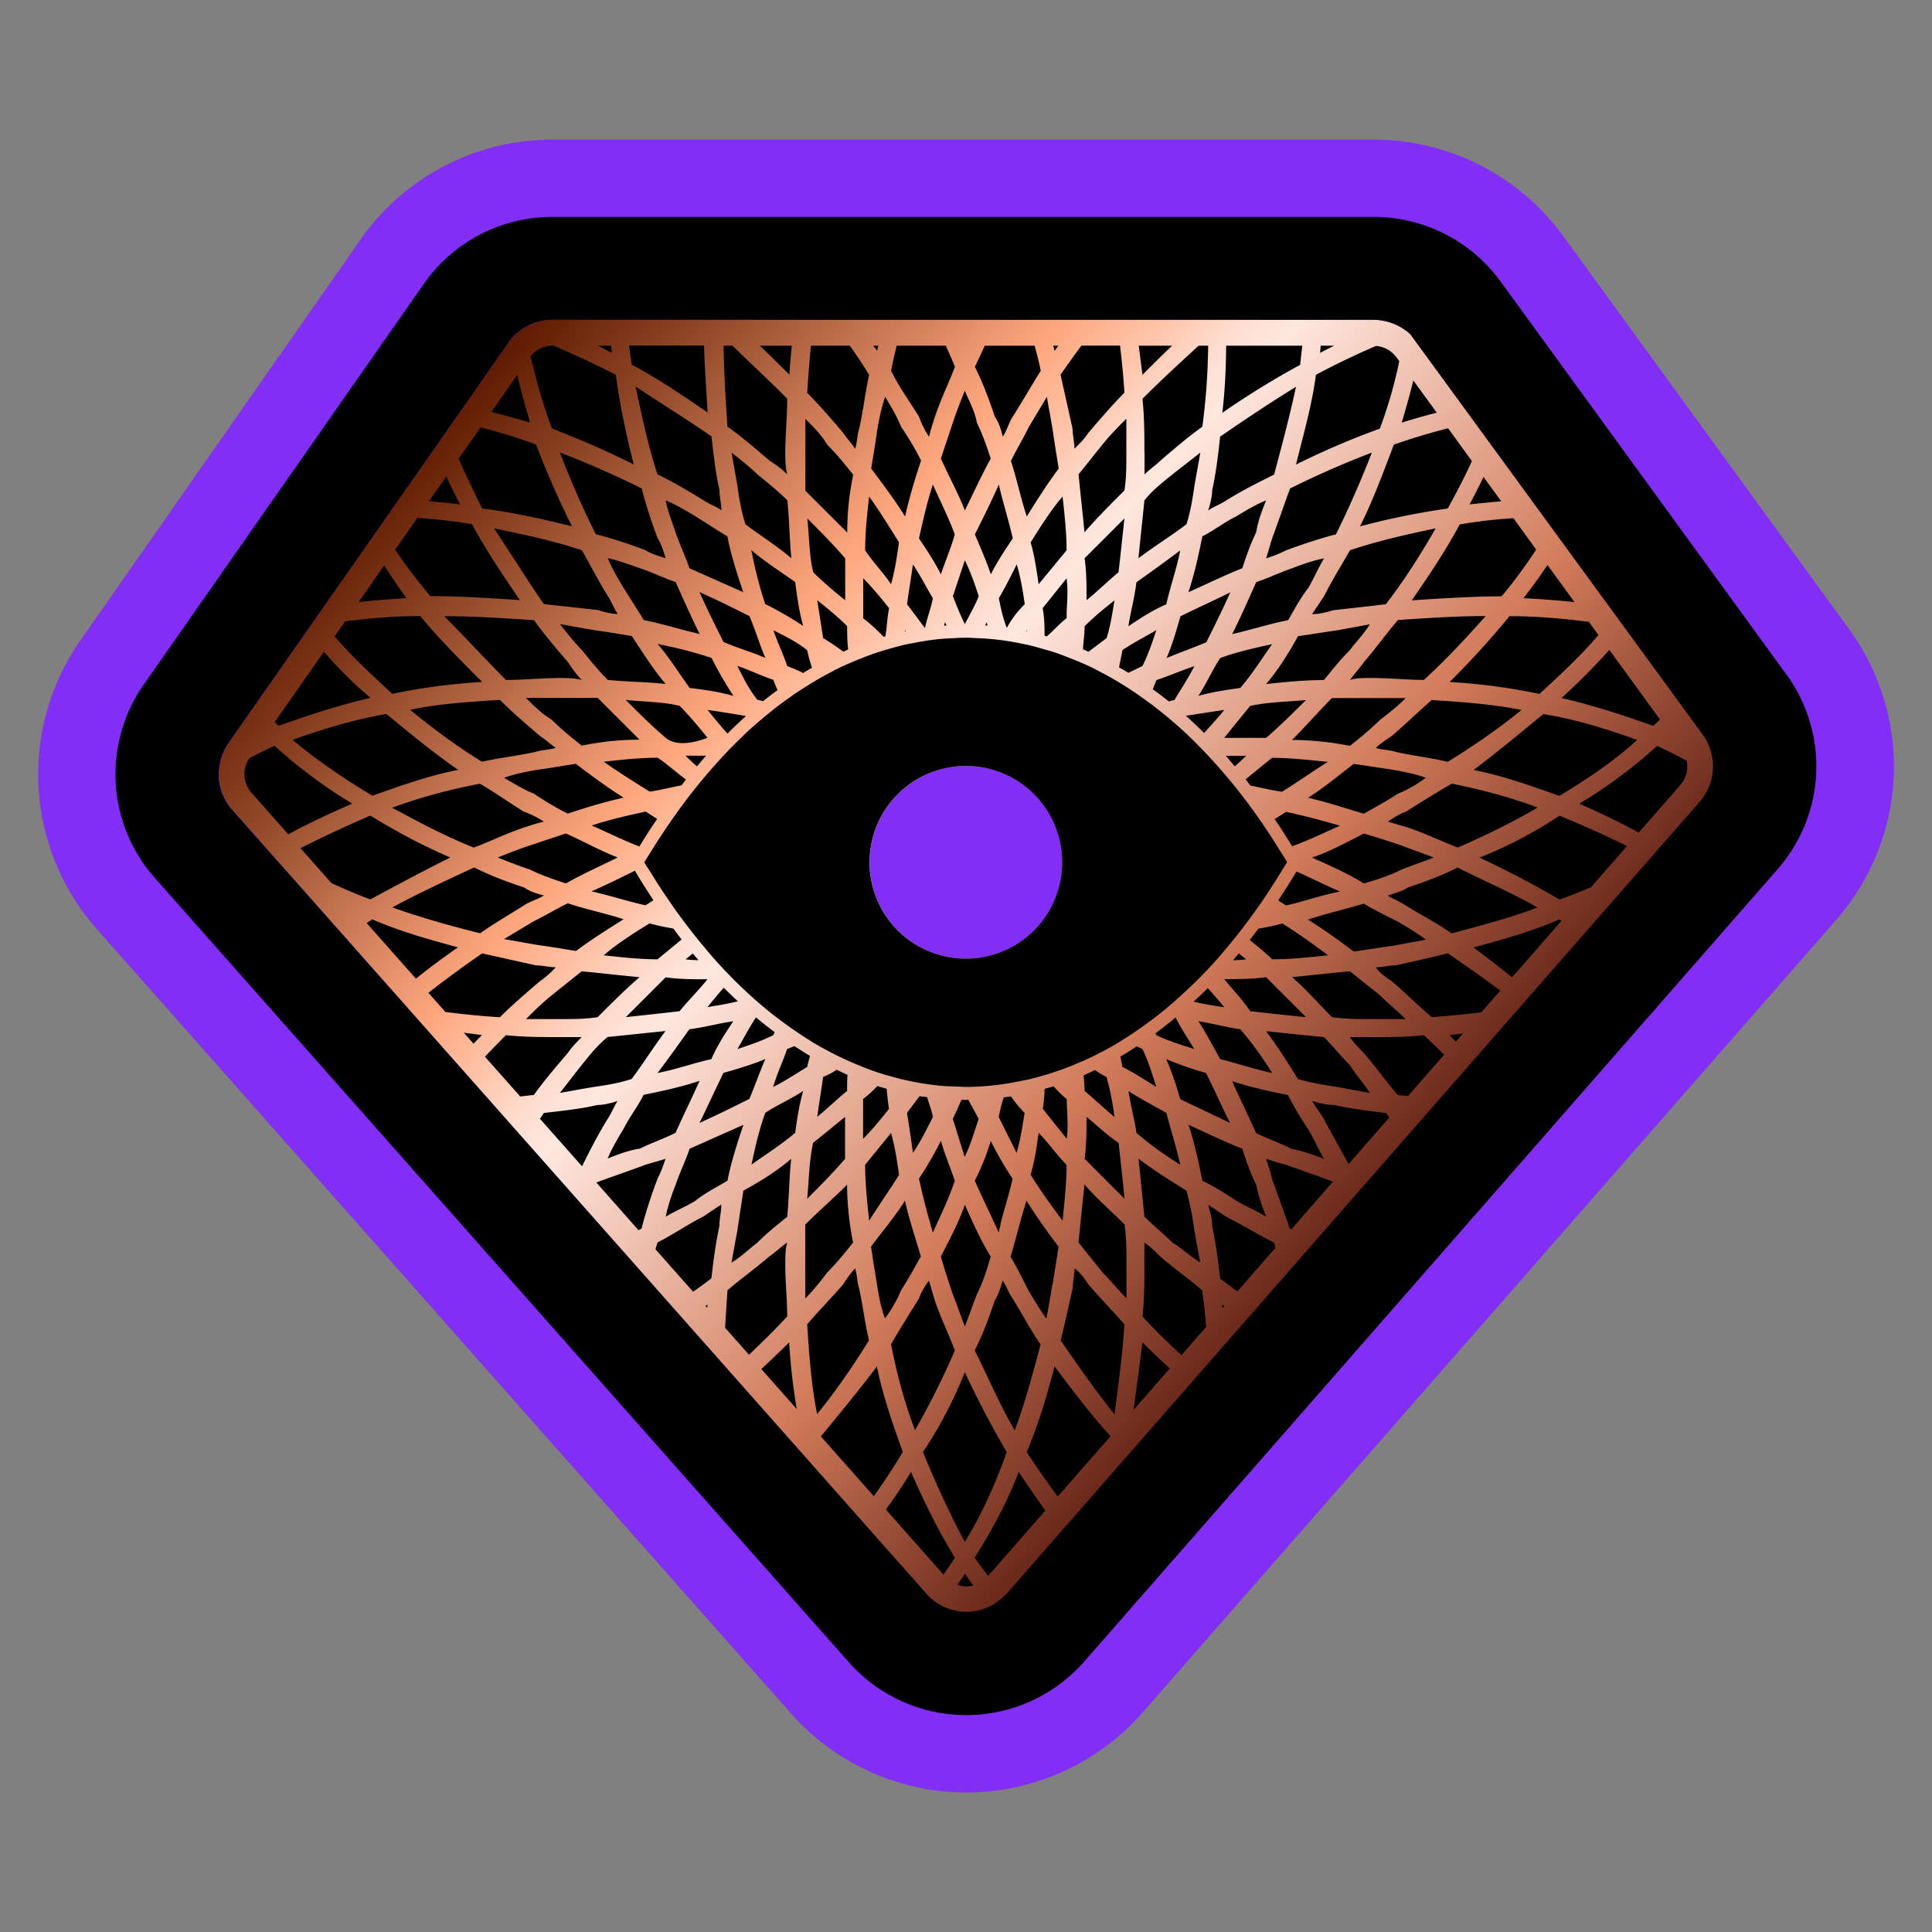
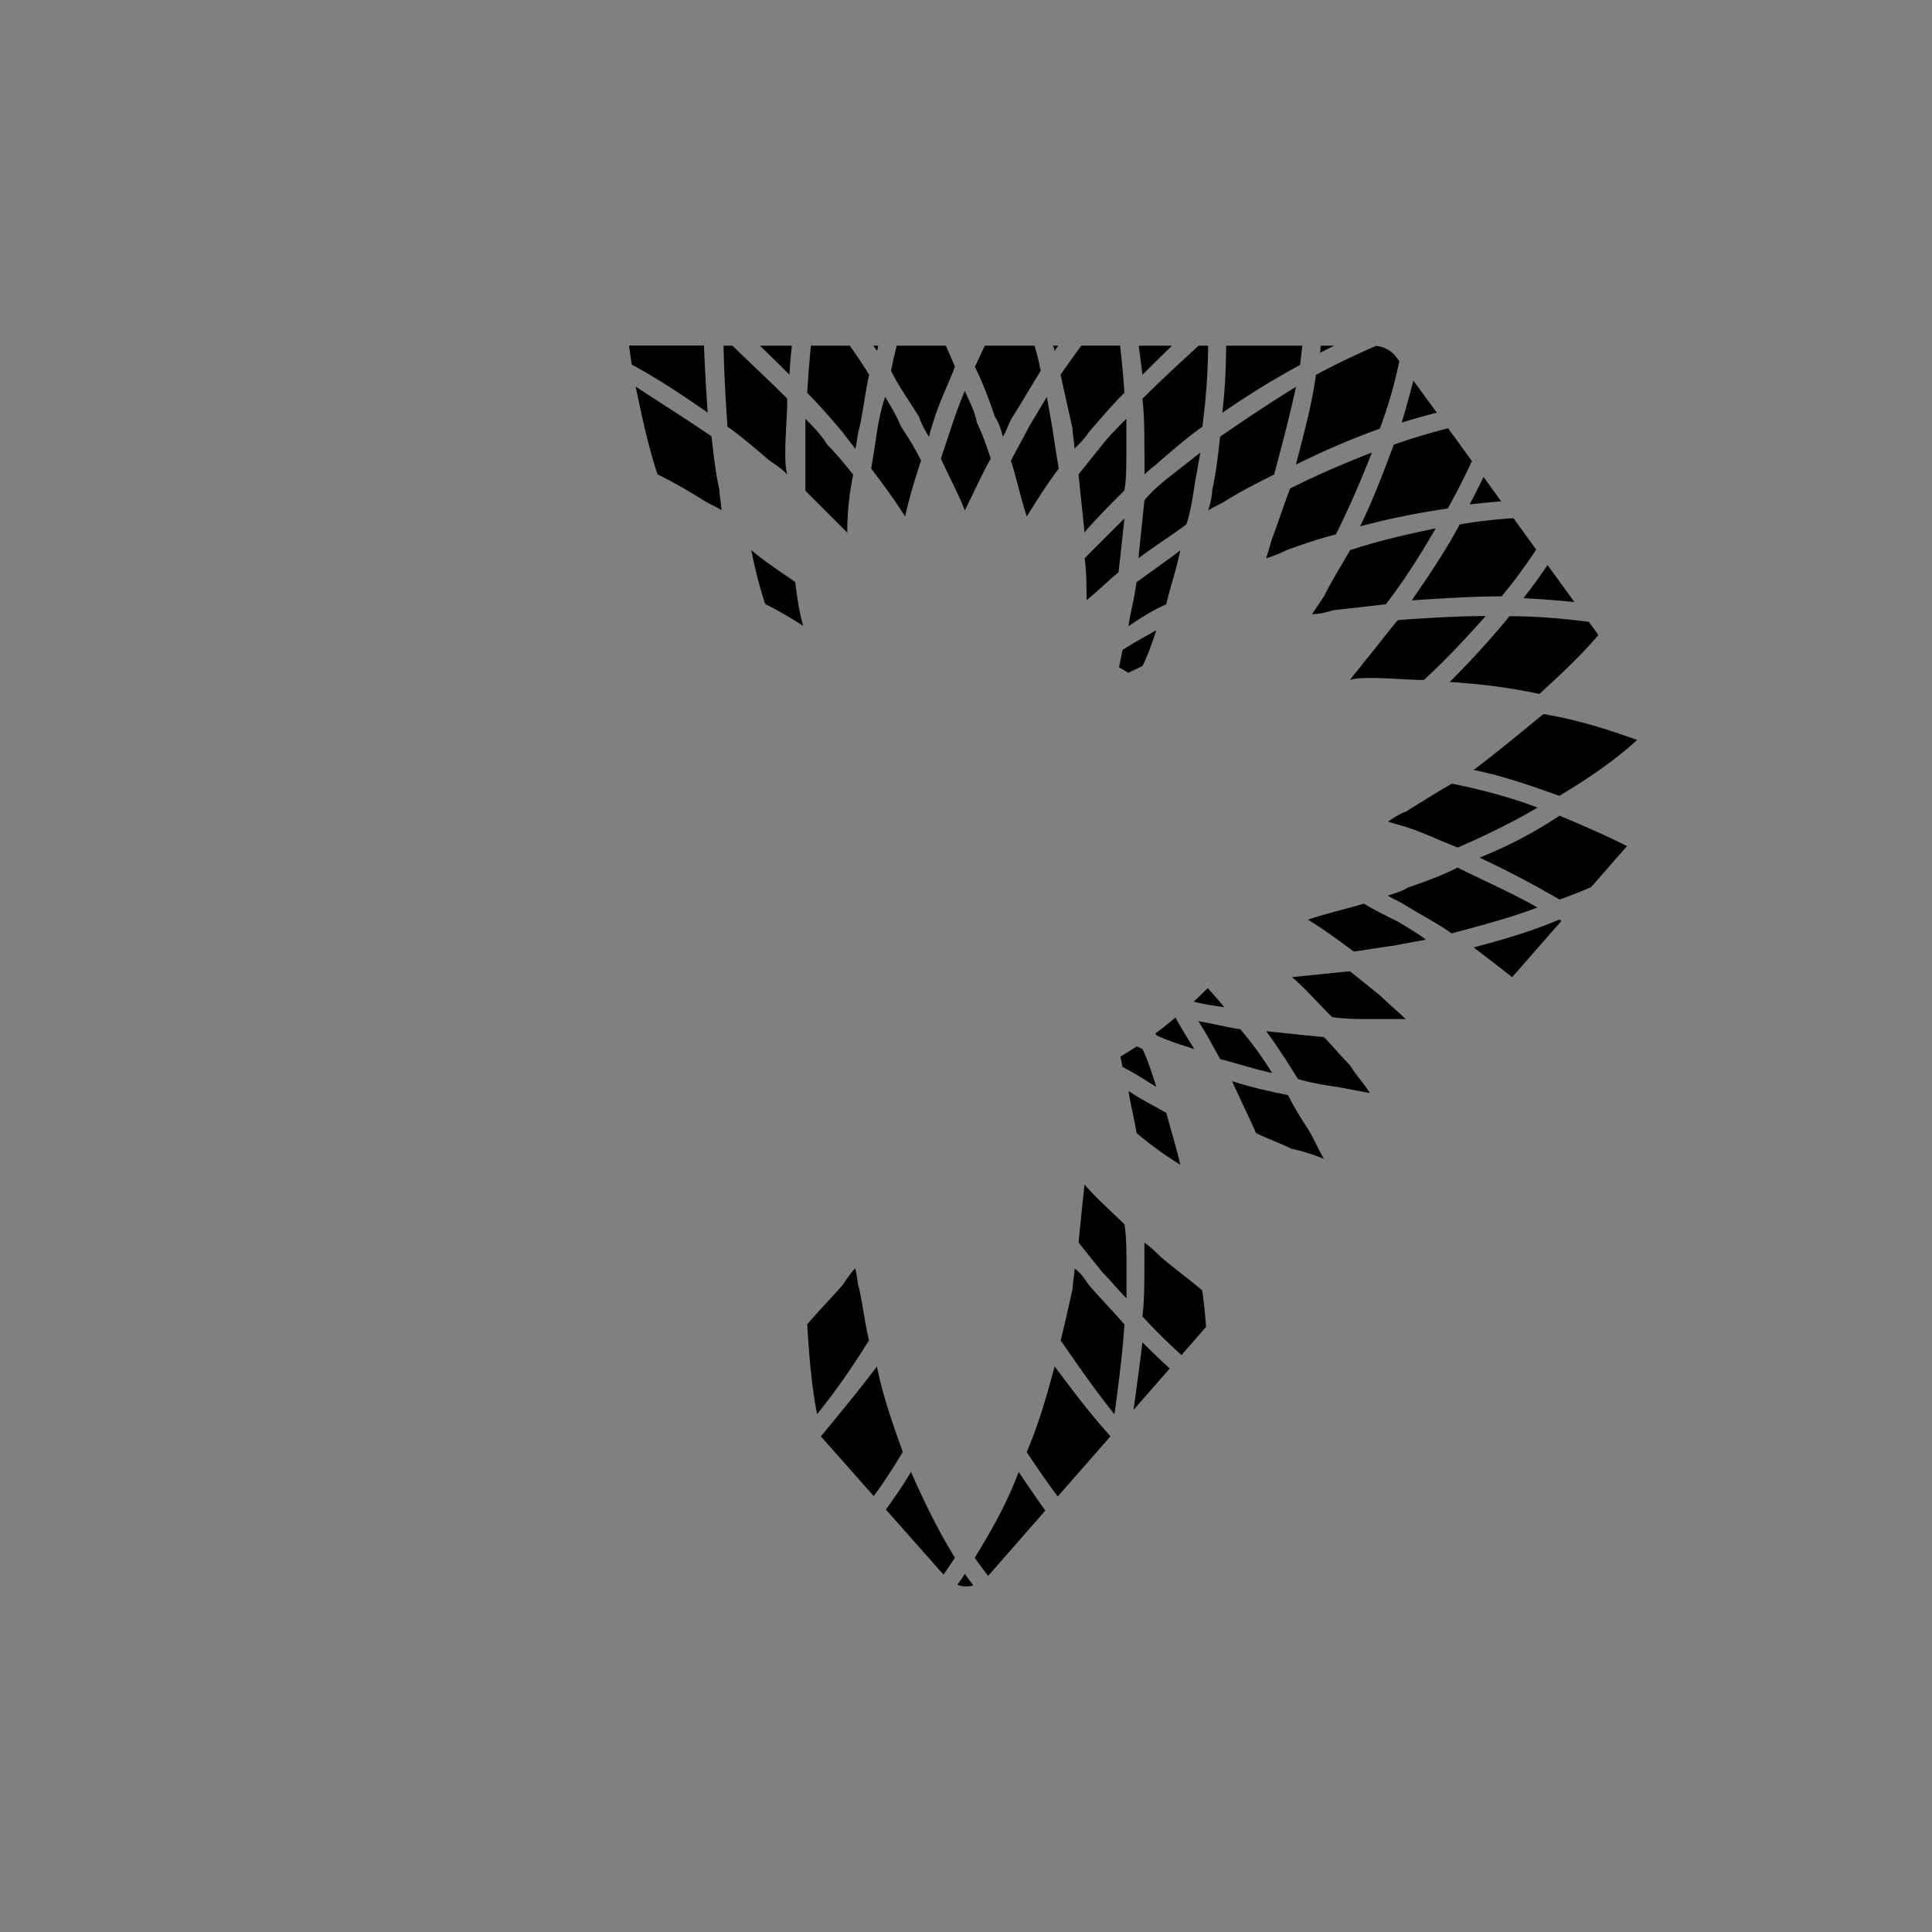
<svg xmlns="http://www.w3.org/2000/svg" viewBox="0 0 150 150">
  <rect x="0" y="0" width="150" height="150" fill="#808080" stroke="none" />
  <defs>
    <linearGradient id="a" x1="38.59" y1="27.73" x2="114.88" y2="96.76" gradientUnits="userSpaceOnUse">
      <stop offset="0" stop-color="#5f1b00" />
      <stop offset=".11" stop-color="#964c2c" />
      <stop offset=".3" stop-color="#ffa87f" />
      <stop offset=".36" stop-color="#ffc7ae" />
      <stop offset=".4" stop-color="#ffded1" />
      <stop offset=".43" stop-color="#ffe7df" />
      <stop offset=".7" stop-color="#d17b5a" />
      <stop offset="1" stop-color="#3f0600" />
    </linearGradient>
  </defs>
-   <path d="M143.54 48.82l-22.18-30.5a18.21 18.21 0 00-14.69-7.48H42.88c-5.93 0-11.49 2.9-14.89 7.76L6.25 49.71a18.134 18.134 0 001.29 22.45l53.88 60.88c3.45 3.89 8.41 6.13 13.61 6.13 5.26-.01 10.24-2.28 13.68-6.21l53.81-61.49c5.63-6.43 6.05-15.74 1.02-22.65z" fill="#822ef5" />
-   <path d="M133 59.45a4.273 4.273 0 00-.78-2.4l-22.7-31.08c-.14-.13-.29-.26-.45-.37 0 0-.02-.01-.03-.02-.37-.26-.79-.45-1.23-.58a4 4 0 00-1.15-.17H42.88c-.3 0-.59.04-.87.1-.47.1-.92.28-1.33.54-.41.26-.77.59-1.07.97S17.74 57.72 17.74 57.72a4.29 4.29 0 00-.66 1.61c0 .04-.01.07-.02.11-.05.28-.07.57-.06.85.04.93.39 1.84 1.04 2.58l53.88 60.89c.79.89 1.93 1.41 3.12 1.41h.01c1.11 0 2.16-.47 2.94-1.25.06-.06.13-.11.18-.17l53.81-61.49c.51-.58.82-1.27.95-1.98.05-.25.07-.51.06-.77v-.03zM75 74.43c-4.13 0-7.48-3.35-7.48-7.48s3.35-7.48 7.48-7.48 7.48 3.35 7.48 7.48-3.35 7.48-7.48 7.48z" fill="url(#a)" />
-   <path d="M67.01 48c.58.43 1.15.99 1.6 1.44.04-.01.09-.03.13-.04.13-.73.14-1.45.29-2.18-.62-.77-1.24-1.55-2.01-2.32V48zm2.79-5.89c-.77-1.24-1.55-2.48-2.32-3.56-.16 1.39-.31 2.79-.31 4.18.62.93 1.39 1.7 2.01 2.63.31-1.08.46-2.17.62-3.25zm-4.19 47.86v-3.25c-.77.62-1.7 1.39-2.48 2.01-.31 1.39-.31 2.79-.46 4.34 1.08-1.08 2.01-2.01 2.94-3.1zm4.64-40.95s.05-.01.07-.02a.555.555 0 00-.06-.08c0 .03 0 .07-.02.1zM65.77 84.7c0-.42 0-.83.03-1.25-.28-.12-.56-.26-.84-.39-.32.21-.67.4-1.05.55-.15 1.08-.31 2.01-.46 3.1.77-.62 1.55-1.39 2.32-2.01zm-3.1-1.86c.06-.29.14-.58.22-.86-.41-.24-.81-.5-1.21-.76-.19.08-.38.15-.57.23-.31.93-.77 1.86-1.08 2.94.93-.46 1.86-1.08 2.63-1.55zm8.68-41.04zm2.63 4.49c.31.78.62 1.55.93 2.17.31-.62.77-1.39 1.08-2.17-.31-.93-.62-1.86-1.08-2.79l-.93 2.79zm1.71-4.8c.46 1.09.93 2.17 1.24 3.1.46-.93 1.08-1.86 1.7-2.79-.31-1.39-.77-2.79-1.08-4.18-.62 1.39-1.24 2.63-1.86 3.87zm.98 7.08l-.06-.26c-.04.08-.08.17-.13.25h.18zm1.51.17c.31-.61.77-1.22 1.38-1.83-.15-1.08-.31-2.01-.62-3.1-.46.93-.93 1.86-1.39 2.63.15.76.31 1.53.61 2.29h.03zm-6.83-6.94c.62.93 1.24 1.86 1.7 2.79.31-.93.77-2.01 1.08-3.1-.46-1.24-1.08-2.48-1.7-3.87-.46 1.39-.77 2.79-1.08 4.18zM22.71 57.44c1.86 1.55 3.87 2.94 6.2 4.34 2.17-.77 4.34-1.55 6.66-2.01-2.01-1.39-3.87-2.94-5.58-4.34-2.63.46-5.11 1.24-7.28 2.01zM36.8 65.8c1.24-.46 2.48-1.08 3.87-1.55.46-.15.93-.31 1.55-.46-.46-.31-1.08-.62-1.55-.77-1.24-.77-2.32-1.55-3.41-2.17a42.73 42.73 0 00-6.82 1.86c2.01 1.08 4.03 2.17 6.35 3.1zm4.03 13.32h2.63c1.08 0 2.01 0 2.94-.15 1.08-1.08 2.17-2.17 3.25-3.1-1.55-.15-2.94-.31-4.49-.46-.77.62-1.55 1.24-2.32 1.86-.77.62-1.39 1.24-2.01 1.86zm3.87-5.27c1.24-.93 2.48-1.7 3.72-2.48-1.39-.46-2.94-.77-4.34-1.24-.93.46-1.7.93-2.63 1.39-.77.46-1.55.93-2.32 1.39.93.15 1.7.31 2.63.46 1.08.15 2.01.31 2.94.46zm-7.28-14.71c1.39-.31 2.79-.46 4.18-.77.46-.15 1.08-.15 1.55-.31-.47-.31-.77-.62-1.24-.93-1.08-.93-2.17-1.86-3.1-2.79-2.48.15-4.8.31-6.97.77 1.7 1.39 3.56 2.79 5.58 4.03zm1.87-6.35c1.39 0 2.79-.15 4.18-.15.62 0 1.08 0 1.7.15-.46-.46-.77-.93-1.08-1.39-.93-1.08-1.86-2.17-2.63-3.25-2.32-.15-4.65-.31-6.97-.31 1.55 1.55 3.1 3.25 4.8 4.96zm21.83 41.67c.15-1.55.15-3.1.31-4.49-1.08.93-2.32 1.7-3.72 2.48-.15 1.08-.31 2.01-.46 3.1-.15.77-.31 1.7-.46 2.48.77-.46 1.39-1.08 2.01-1.55.77-.77 1.55-1.39 2.32-2.01zM46.1 84.39c1.08-.15 2.01-.31 2.94-.62.93-1.24 1.7-2.48 2.63-3.72-1.55.15-2.94.31-4.49.46-.77.62-1.39 1.39-2.01 2.17-.62.77-1.08 1.39-1.7 2.17.93-.15 1.7-.31 2.63-.46zm10.07-1.08c-.62 1.24-1.24 2.63-1.86 3.87 1.39-.62 2.63-1.24 3.87-1.86.46-1.08.77-2.01 1.24-3.1-1.08.46-2.17.77-3.25 1.08zm3.87-2.95c.04-.07.07-.15.11-.22a38.7 38.7 0 01-1.46-1.15c-.56.87-1.01 1.74-1.44 2.46.93-.31 1.86-.62 2.79-1.08zM54 93.22c.77-.62 1.7-1.08 2.48-1.55.31-1.55.77-2.94 1.24-4.34-1.39.62-2.79 1.24-4.18 1.86-.31.93-.77 1.86-1.08 2.79-.31.77-.62 1.7-.77 2.48.77-.46 1.55-.77 2.32-1.24zm-4.34-4.03c.93-.46 1.86-.77 2.79-1.24.62-1.39 1.24-2.63 1.86-4.03-1.39.46-2.79.77-4.34 1.08-.46.93-1.08 1.7-1.55 2.63-.46.77-.93 1.55-1.24 2.32.77-.31 1.55-.62 2.48-.77zM42.23 46.9c1.39.15 2.79.31 4.18.46.46.15 1.08.31 1.55.31-.31-.46-.46-.93-.77-1.39-.77-1.24-1.39-2.48-2.01-3.56-2.32-.77-4.65-1.24-6.82-1.7 1.24 1.86 2.48 3.87 3.87 5.89zm61.65 2.03c-1.08.15-2.01.31-3.1.46-.77 1.39-1.55 2.63-2.48 3.72 1.39-.15 2.94-.31 4.49-.31.62-.77 1.24-1.55 2.01-2.32.46-.62 1.08-1.24 1.55-2.01-.77.15-1.7.31-2.48.46zm-3.56-4.81c-.93.31-1.86.77-2.79 1.08-.62 1.39-1.24 2.79-1.86 4.03 1.39-.31 2.79-.77 4.34-1.08.46-.77.93-1.7 1.55-2.48.46-.77.77-1.55 1.24-2.32-.77.15-1.7.46-2.48.77zm-6.83 12.79c.52-.6 1.09-1.19 1.56-1.79-1.05.15-1.95.3-2.98.45.48.43.95.88 1.42 1.34zm6.83.54c1.39 0 2.94.15 4.49.46.77-.62 1.55-1.24 2.32-2.01.62-.46 1.39-1.08 2.01-1.7h-5.73c-1.08 1.08-2.01 2.17-3.1 3.25zm1.08-3.1c-1.55.15-2.94.15-4.34.46-.62.77-1.39 1.7-2.01 2.48h3.25c1.08-.93 2.01-1.86 3.1-2.94zm-27.91-5.79c-.04-.08-.08-.17-.13-.25l-.06.26h.18zm30.54 15.55c-1.55-.46-2.79-.77-4.18-1.08-.29.19-.58.38-.89.56.46.68.92 1.38 1.36 2.11 1.27-.45 2.42-1.02 3.71-1.59zm4.8 3.4c.77-.31 1.7-.62 2.48-.93-.77-.31-1.7-.62-2.48-.93-.93-.31-1.86-.62-2.94-.93-1.24.62-2.63 1.4-4.03 1.86 1.39.62 2.79 1.24 4.03 2.01 1.08-.31 2.01-.62 2.94-1.08zm-12.08-8.83h-1.58c.24.26.46.55.7.82.29-.26.59-.53.88-.82zm21.38-3.56c-2.32-.46-4.65-.62-6.97-.77-1.08.93-2.01 1.86-3.1 2.79-.46.31-.93.62-1.24.93.46.15 1.08.15 1.55.31 1.39.31 2.79.46 4.03.77 2.01-1.24 4.03-2.63 5.73-4.03zm-17.47 12.54c-.46.78-.94 1.52-1.42 2.25.21.13.41.26.61.39 1.39-.31 2.63-.77 4.18-1.08-1.17-.52-2.23-1.04-3.37-1.56zm-1.12-6.19c1.24-.77 2.32-1.55 3.56-2.32-1.55-.15-2.94-.31-4.34-.31-.64.51-1.38 1.12-2.05 1.67.12.16.24.32.37.48.82.16 1.64.37 2.46.48zm-3.25-8.05c.93-1.08 1.7-2.32 2.48-3.41-1.39.31-2.79.62-4.03 1.08-.62.93-1.08 2.01-1.7 2.94 1.08-.31 2.17-.46 3.25-.62zm-15.18-4.06c.05.02.11.03.16.05.54-.45.98-.99 1.54-1.41 0-1.08.15-2.01 0-3.1-.62.77-1.24 1.55-1.86 2.32.14.71.15 1.43.15 2.14zm-1.09-7.25c.31 1.08.46 2.17.62 3.25.77-.93 1.39-1.7 2.17-2.63 0-1.39-.16-2.79-.31-4.18-.93 1.08-1.7 2.32-2.48 3.56zm-9.6 4.8c.46.61.92 1.22 1.37 1.83h.03c.16-.76.46-1.53.61-2.29-.47-.77-.93-1.7-1.55-2.63-.15 1.08-.31 2.01-.46 3.1zm13.65 3.49c.15.06.29.14.44.2.47-.35.93-.7 1.4-1.05.31-.93.46-2.01.62-2.94-.77.62-1.55 1.24-2.32 2.01 0 .59-.09 1.19-.13 1.78zM79.65 49s.05 0 .07.01v-.09c-.02.02-.04.05-.07.08zm19.89 22.7c-.61.18-1.23.3-1.84.4-.22.3-.45.59-.67.88.59.49 1.2.96 1.74 1.5 1.39 0 2.79-.15 4.34-.31-1.24-.93-2.32-1.7-3.56-2.48zm-3.8 2.85c.33 0 .67-.02 1.01-.07-.19-.15-.38-.3-.57-.46-.15.18-.29.35-.44.52zM89.5 53.51c.42.31.84.62 1.25.95.14-.04.29-.08.43-.11.46-.77 1.08-1.7 1.55-2.63-.93.31-2.01.77-2.94 1.08-.1.24-.19.47-.29.71zm7.56 25c1.39.15 2.79.31 4.34.46l-3.1-3.1c-1.08.15-2.32.15-3.25.15.62.77 1.39 1.55 2.01 2.48zm-6.5-27.41c1.08-.46 2.01-.77 3.1-1.24.62-1.24 1.24-2.48 1.86-3.87-1.24.62-2.63 1.24-3.87 1.86-.31 1.08-.62 2.17-1.08 3.25zm1.71-5.12c1.39-.62 2.63-1.24 4.18-1.86.31-.93.62-1.86 1.08-2.79.15-.93.46-1.7.77-2.48-.77.31-1.55.77-2.32 1.24-.93.46-1.7 1.08-2.63 1.55-.31 1.55-.62 2.94-1.08 4.34zm18.42 14.41c-.77-.31-1.7-.46-2.48-.62-1.08-.15-2.01-.31-3.1-.46-1.24.93-2.32 1.86-3.56 2.63 1.39.31 2.79.77 4.34 1.24.77-.46 1.7-.93 2.63-1.55.77-.31 1.55-.77 2.17-1.24zM73.05 97.56c.31 1.08.62 2.01.93 2.94.31.77.62 1.7.93 2.48.31-.77.62-1.7.93-2.48.46-.93.77-1.86 1.08-2.94-.77-1.24-1.39-2.63-2.01-4.03-.46 1.39-1.24 2.79-1.86 4.03zm7.74 6.82c-.77-1.08-1.39-2.32-2.17-3.56-.31-.46-.46-.93-.77-1.39-.15.46-.31 1.08-.62 1.55-.46 1.39-.93 2.63-1.55 3.87 1.08 2.17 2.01 4.34 3.1 6.2.77-2.01 1.39-4.34 2.01-6.66zm-8.81-19.2c-.2-.03-.39-.04-.59-.07-.32.43-.65.86-.97 1.3.15.93.31 2.01.46 3.1.62-.93 1.08-1.86 1.55-2.79-.11-.55-.3-1.03-.45-1.53zm3.01.22c-.11 0-.22-.01-.34-.01-.23.5-.45 1.03-.68 1.48.31.93.62 2.01.93 2.94.46-.93.77-2.01 1.08-2.94-.23-.45-.53-.98-.8-1.48h-.2zm6.73 14.33c.15-.93.31-1.86.46-2.94-.93-1.24-1.7-2.32-2.48-3.56-.46 1.39-.77 2.79-1.24 4.34.46.77.93 1.7 1.39 2.63.46.77.93 1.55 1.39 2.17.15-.77.31-1.7.46-2.63zm-10.37-8.21c.31 1.39.62 2.63 1.08 4.18.62-1.39 1.24-2.63 1.7-4.03-.31-.93-.77-2.01-1.08-3.1-.46.93-1.08 2.01-1.7 2.94zm-11.31-42.6c.31.93.77 1.86 1.08 2.79.42.17.84.34 1.24.54.23-.14.45-.27.68-.4-.14-.46-.28-.92-.37-1.37-.77-.62-1.7-1.08-2.63-1.55zm2.64-8.67c.15 1.39.15 2.94.46 4.18.77.77 1.7 1.55 2.48 2.17v-3.25c-.93-1.08-1.86-2.01-2.94-3.1zm2.79 10.35c.13-.06.25-.12.38-.18-.07-.6-.08-1.21-.08-1.81-.77-.77-1.55-1.39-2.32-2.01.15.93.31 2.01.46 2.94.58.35 1.08.7 1.56 1.05zM40.68 70.29c.46-.31 1.08-.46 1.55-.77-.62-.15-1.08-.31-1.55-.62-1.39-.46-2.63-.93-3.87-1.55-2.32 1.08-4.34 2.01-6.35 3.1 2.17.77 4.34 1.39 6.82 2.01 1.08-.77 2.17-1.39 3.41-2.17zm42.13 20.15c-.77-.77-1.39-1.7-2.17-2.48-.15 1.08-.31 2.17-.62 3.25.77 1.24 1.55 2.32 2.48 3.56.15-1.55.31-2.94.31-4.34zm0-5.12c-.37-.28-.69-.62-1.02-.98-.23.07-.46.14-.69.2-.01.48-.05.99-.14 1.55.62.77 1.24 1.55 1.86 2.32.15-1.08 0-2.17 0-3.1zm-8.68 19.52c-.46-1.24-1.08-2.48-1.55-3.87-.15-.47-.31-1.08-.46-1.55-.31.46-.62.93-.77 1.39-.77 1.24-1.55 2.48-2.17 3.56.46 2.32 1.08 4.65 1.86 6.66 1.08-1.86 2.17-4.03 3.1-6.2zm11.78-21.22c-.3-.15-.6-.34-.9-.54-.29.14-.59.28-.88.41.04.41.08.81.08 1.22.77.62 1.55 1.39 2.32 2.01-.15-1.08-.31-2.01-.62-3.1zm2.94 10.84c.62.62 1.39 1.24 2.17 2.01.77.46 1.39 1.08 2.17 1.55-.15-.77-.31-1.7-.46-2.48-.15-1.08-.31-2.01-.62-3.1-1.24-.77-2.48-1.55-3.72-2.48.15 1.39.31 2.94.46 4.49zm-9.29-8.05c-.43-.43-.78-.86-1.06-1.28-.19.03-.38.04-.57.07-.17.5-.28.98-.39 1.52.46.93.93 1.86 1.39 2.79.31-1.08.47-2.17.62-3.1zm14.09-3.1c-1.08-.31-2.01-.62-3.1-1.08.46 1.08.77 2.01 1.08 3.1 1.24.62 2.63 1.24 3.87 1.86-.62-1.24-1.24-2.63-1.86-3.87zm27.58-29.12c2.63.62 4.96 1.39 7.13 2.17.18-.17.35-.34.52-.5l-3.93-5.4a52.46 52.46 0 01-3.72 3.74zM86.84 88.73c-.93-.62-1.7-1.39-2.48-2.01 0 .93 0 2.17-.15 3.25l3.1 3.1c-.15-1.55-.31-2.94-.46-4.34zm-18.13 13.63c.46-.62.93-1.39 1.24-2.17.62-.93 1.08-1.86 1.55-2.63-.46-1.55-.93-2.94-1.24-4.34-.77 1.24-1.7 2.32-2.63 3.56.15 1.08.31 2.01.46 2.94.15.93.31 1.86.62 2.63zm20.57-23.07c.29-.22.59-.44.88-.68.54-.43 1.07-.89 1.6-1.38.46-.42.92-.86 1.37-1.31.45-.45.89-.92 1.33-1.41.32-.36.63-.74.95-1.12.32-.38.63-.77.94-1.17.1-.12.19-.25.29-.38.29-.38.57-.76.85-1.15.7-.98 1.38-2.03 2.05-3.12s.05-.09.08-.13c.1-.17.21-.33.31-.5-.27-.46-.55-.89-.83-1.33-.04-.06-.07-.12-.11-.18-.67-1.06-1.36-2.07-2.07-3.02-.59-.79-1.19-1.55-1.81-2.27-.43-.51-.87-1-1.31-1.47-.4-.42-.8-.84-1.2-1.23-.36-.35-.71-.69-1.08-1.01-.18-.16-.36-.31-.54-.47-.23-.2-.46-.39-.7-.58-.24-.2-.49-.39-.73-.58-.15-.12-.3-.22-.45-.33-.39-.29-.79-.57-1.19-.84-.02-.01-.04-.03-.06-.04-.82-.54-1.65-1.03-2.49-1.46-.12-.06-.24-.13-.36-.19-.41-.21-.83-.39-1.24-.57-.37-.15-.74-.3-1.11-.44-.22-.08-.44-.17-.66-.24-.26-.09-.52-.17-.78-.24l-.63-.18c-.26-.07-.51-.14-.77-.2-.28-.06-.55-.11-.83-.17-.34-.06-.67-.12-1.01-.17-.66-.09-1.31-.15-1.97-.18-.3-.01-.6-.03-.9-.04h-.11c-.34 0-.68.02-1.01.04-.3.01-.6.03-.9.05-.72.07-1.43.18-2.15.32-.27.05-.54.1-.8.16-.24.06-.48.12-.72.19-.21.06-.42.12-.64.18-.28.08-.55.17-.83.26-.21.07-.42.15-.63.23-.36.14-.72.28-1.08.43-.41.18-.83.36-1.23.56-.02 0-.03.01-.05.02-.14.07-.27.15-.41.22-.83.43-1.65.92-2.47 1.46-.04.03-.08.05-.12.07-.38.25-.75.53-1.13.8-.13.09-.25.18-.38.28-.26.2-.52.41-.78.62-.21.17-.41.34-.61.51-.21.18-.42.35-.63.54-.35.31-.69.64-1.04.98-.41.4-.81.81-1.21 1.24-.44.47-.88.97-1.32 1.48-.61.72-1.21 1.47-1.8 2.26-.7.95-1.39 1.94-2.06 2.99-.32.51-.65 1.02-.97 1.55.14.24.28.45.43.68.36.58.72 1.16 1.09 1.71.18.27.37.54.55.8.12.18.25.37.37.54.29.4.58.79.87 1.17.09.11.17.23.26.34.31.4.63.8.95 1.18.31.37.62.75.94 1.11.45.5.9.98 1.35 1.44a36.038 36.038 0 002.95 2.67c.26.21.52.41.78.6.73.55 1.47 1.06 2.22 1.53.12.07.24.16.36.23.4.24.81.46 1.22.68s.04.02.07.04c.48.25.96.48 1.44.7.43.19.87.37 1.3.54.08.03.15.06.23.09.43.16.87.31 1.31.44.06.02.13.04.19.05.4.12.81.23 1.22.33.12.03.25.05.37.08.88.19 1.77.33 2.66.41.38.03.75.04 1.13.05.22 0 .44.03.67.03.59 0 1.18-.03 1.77-.08.03 0 .06 0 .09-.01.41-.04.82-.09 1.23-.15.43-.07.86-.15 1.3-.24.12-.03.25-.05.37-.07.41-.09.81-.2 1.22-.32.06-.02.13-.04.19-.05.43-.13.85-.27 1.28-.42l.24-.09c.47-.17.93-.37 1.39-.57h.02c.45-.2.9-.42 1.35-.65 0 0 .02 0 .02-.01.45-.23.89-.47 1.34-.74.13-.08.25-.16.38-.24.72-.44 1.42-.93 2.12-1.45zm-9-7.05c-1.4 1.4-3.31 2.19-5.29 2.19s-3.89-.79-5.29-2.19-2.19-3.3-2.19-5.29a7.477 7.477 0 017.48-7.48 7.477 7.477 0 017.48 7.48c0 1.99-.79 3.89-2.19 5.29zm-4.6 19.43c.62 1.39 1.24 2.63 1.86 4.03.31-1.55.77-2.79 1.08-4.18-.62-.93-1.24-2.01-1.7-2.94-.31 1.08-.77 2.17-1.24 3.1zm-5.88-.46c-.15-1.08-.31-2.17-.62-3.25-.62.77-1.39 1.7-2.01 2.48 0 1.39.15 2.79.31 4.34.77-1.24 1.55-2.32 2.32-3.56zm-.96-6.68c-.24-.07-.48-.13-.72-.21-.35.37-.72.72-1.11 1v3.1c.77-.77 1.39-1.55 2.01-2.32-.09-.57-.13-1.08-.18-1.57zM54 40.09c-.77-.46-1.55-.93-2.32-1.24.15.77.46 1.55.77 2.48.31.93.77 1.86 1.08 2.79 1.39.62 2.79 1.24 4.18 1.86-.47-1.39-.93-2.79-1.24-4.34-.77-.46-1.7-1.08-2.48-1.55zm3.25 11.61c.46.93.93 1.86 1.55 2.63.15.03.29.07.44.11.37-.3.75-.58 1.13-.86-.12-.26-.23-.53-.33-.8-.93-.31-1.86-.77-2.79-1.08zm-2.01-.62c-1.39-.46-2.63-.77-4.18-1.08.93 1.08 1.7 2.32 2.48 3.41 1.24.15 2.32.31 3.41.62-.62-.93-1.24-2.01-1.7-2.94zm-5.12 11.93c-1.39.31-2.79.62-4.18 1.08 1.33.59 2.52 1.18 3.7 1.63.45-.74.91-1.45 1.38-2.14-.3-.19-.6-.38-.9-.58zm7.77-7.41s0-.01-.01-.02c-.93-.15-1.86-.31-2.94-.46.49.61.98 1.22 1.54 1.83.47-.46.94-.91 1.42-1.34zm-4.63 4.93c-.75-.56-1.42-1.18-2.2-1.7-1.39 0-2.79.15-4.18.31 1.08.77 2.32 1.55 3.56 2.32.83-.12 1.65-.33 2.48-.49.11-.15.22-.3.34-.45zm1.56-1.86h-1.6c.3.3.59.57.89.83.24-.28.47-.56.71-.83zm-5-20.75a76.228 76.228 0 00-6.35-2.79c.77 2.01 1.7 4.18 2.79 6.35 1.24.31 2.63.77 3.87 1.24.47.31 1.08.46 1.55.62-.15-.46-.31-1.08-.62-1.55-.47-1.24-.93-2.63-1.24-3.87zm-2.63 5.42c.31.77.77 1.55 1.24 2.32.47.77 1.08 1.7 1.55 2.48 1.55.31 2.94.77 4.34 1.08-.62-1.24-1.24-2.63-1.86-4.03-.93-.31-1.86-.77-2.79-1.08-.93-.31-1.7-.62-2.48-.77zm13.94-4.49c-.77-.77-1.55-1.39-2.32-2.01-.62-.62-1.24-1.08-2.01-1.7.15.93.31 1.7.46 2.63.15 1.08.31 2.01.62 2.94 1.24.93 2.48 1.7 3.56 2.63-.15-1.55-.15-2.94-.31-4.49zm-18.9 8.05zm12.08-.93c.62 1.39 1.24 2.63 1.86 3.87 1.08.47 2.17.77 3.25 1.24-.46-1.08-.77-2.17-1.24-3.25-1.24-.62-2.48-1.24-3.87-1.86zm-1.55 8.83c-1.24-.31-2.79-.31-4.18-.46 1.08 1.08 2.01 2.01 3.1 2.94s3.25 0 3.25 0c-.62-.77-1.39-1.7-2.17-2.48zm-14.1 11.78c.77.31 1.55.62 2.48.93.93.46 1.86.77 2.79 1.08 1.39-.78 2.79-1.4 4.03-2.02-1.24-.46-2.63-1.24-4.03-1.86l-2.79.93c-.93.31-1.7.62-2.48.93zM53.53 79.9c-.77 1.08-1.55 2.17-2.48 3.41 1.55-.31 2.79-.77 4.18-1.08.47-1.08 1.08-2.01 1.7-2.94-1.08.15-2.17.46-3.41.62zm-4.95-.93c1.39-.15 2.94-.31 4.18-.46.77-.93 1.55-1.7 2.17-2.48-1.08 0-2.17 0-3.25-.15l-3.1 3.1zm4.64-4.49c.35.05.68.06 1.01.07-.15-.17-.29-.35-.44-.52-.19.15-.38.31-.57.46zm-2.79-2.79c-1.24.77-2.48 1.55-3.56 2.48 1.39.15 2.79.31 4.18.31.67-.55 1.25-1.03 1.87-1.54-.22-.28-.43-.56-.64-.85-.62-.1-1.23-.23-1.85-.4zm5.76 5c-.44.5-.86 1-1.26 1.5.74-.12 1.58-.25 2.36-.45-.37-.34-.73-.69-1.1-1.05zM39.13 60.38c.77.46 1.55.93 2.32 1.24.93.62 1.7 1.08 2.63 1.55 1.39-.47 2.94-.93 4.34-1.24-1.24-.77-2.48-1.7-3.72-2.63-.93.15-1.86.31-2.94.46-.93.15-1.7.31-2.63.62zm12.55-7.28c-.93-1.08-1.7-2.32-2.63-3.72-.93-.15-1.86-.31-2.94-.46-.93-.15-1.7-.31-2.63-.46.62.77 1.08 1.39 1.7 2.01.62.77 1.24 1.55 2.01 2.32 1.55.15 2.94.15 4.49.31zm-1.55 17.19h-.01.01zm-4.19-1.08c1.39.31 2.79.77 4.18 1.08.2-.14.41-.26.61-.4-.49-.74-.97-1.5-1.44-2.29-1.07.53-2.15 1.07-3.35 1.6zm-5.11-15.03c.62.62 1.24 1.24 2.01 1.7.77.77 1.55 1.39 2.32 2.01 1.55-.31 2.94-.46 4.49-.46l-3.25-3.25h-5.58zm37.33 58.56a74.748 74.748 0 01-3.25-6.2c-.93 2.32-2.01 4.34-3.25 6.2 1.08 2.63 2.17 4.96 3.25 6.97 1.24-2.01 2.32-4.34 3.25-6.97zM44.08 81.76c.31-.46.62-.77 1.08-1.24h-1.7c-1.39 0-2.79 0-4.18-.15-.56.56-1.1 1.12-1.63 1.67l2.74 3.09 1.06-.12c.77-1.08 1.7-2.17 2.63-3.25zm-9.13-15.19c-2.17-.93-4.18-2.01-6.2-3.25-1.93.84-3.75 1.69-5.42 2.53l2.41 2.72c.97.44 1.97.87 3.01 1.26 2.01-1.08 4.03-2.17 6.2-3.25zm1.81 14.46c.22-.22.44-.45.66-.67-.48-.06-.94-.12-1.41-.18l.75.85zm29.47 15.44c-.31-1.55-.46-3.1-.46-4.49-1.08 1.08-2.17 2.01-3.25 3.1v5.73c.62-.62 1.24-1.39 1.7-2.01.77-.77 1.39-1.55 2.01-2.32zM28.9 71.38c-.15.1-.29.19-.43.29l3.82 4.31a60.31 60.31 0 013.27-2.43c-2.32-.62-4.49-1.24-6.66-2.17zm22.77 18.59c-.46.15-1.08.31-1.55.46-1.22.46-2.6.92-3.82 1.38l3.27 3.7c.08-.04.16-.07.24-.12.31-1.24.77-2.63 1.24-3.87.31-.62.46-1.08.62-1.55zm-3.71-4.49c-.46.15-1.08.31-1.55.31-1.39.31-2.79.46-4.18.62-.11.15-.2.3-.31.45l3.27 3.69c.61-1.23 1.23-2.45 1.99-3.68.31-.46.47-.93.77-1.39zm11.15 20.81l2.75 3.11c-.28-1.64-.48-3.37-.59-5.18-.72.72-1.44 1.4-2.16 2.07zm-.78-15.86c1.08-.77 2.32-1.55 3.41-2.48.15-1.09.31-2.17.62-3.25-.93.62-2.01 1.08-2.94 1.7-.47 1.24-.77 2.63-1.08 4.03zm-7.28 6.04c-.06.18-.11.35-.16.52l2.92 3.3c.47-.33.95-.67 1.42-1.04.15-1.24.31-2.63.62-4.03 0-.62.15-1.08.15-1.7-.47.31-.93.62-1.39.93-1.24.62-2.32 1.39-3.56 2.01zm3.86 5.07c0-.09.01-.18.02-.26-.05.04-.1.07-.16.11l.14.16zm6.21.66c0-1.24-.15-2.63-.15-4.03 0-.62 0-1.24.15-1.7-.46.31-.93.77-1.39 1.08-1.08.93-2.17 1.7-3.25 2.63-.06.98-.13 1.95-.18 2.91l1.85 2.09c.97-.91 1.97-1.89 2.98-2.99zm-22.3-23.23c.93-.93 2.01-1.86 3.1-2.79.47-.31.77-.62 1.24-1.08-.46 0-1.08-.15-1.55-.15l-4.18-.93a94.192 94.192 0 00-4.17 3.06l1.32 1.49c1.36.17 2.77.32 4.24.41zm-4.17-41.98l-1.35 1.93c.79.06 1.6.14 2.42.24-.39-.73-.74-1.45-1.07-2.17zm9.75 3.87a76.228 76.228 0 01-2.79-6.35c-1.45-.54-2.89-.97-4.3-1.33l-1.7 2.44c.55 1.24 1.16 2.52 1.82 3.85 2.32.31 4.49.77 6.97 1.39zm-6.97-1.39zm5.42-6.2c2.01.77 4.18 1.7 6.35 2.79-.62-2.48-1.08-4.65-1.39-6.97-1.68-.84-3.29-1.6-4.83-2.25h-.1c-.66 0-1.27.31-1.68.82.42 1.83.95 3.72 1.66 5.62zm-2.7-4.15l-2 2.86c.97.25 1.95.52 3 .82-.38-1.29-.71-2.51-1-3.69zM21.31 57.9c-.68.32-1.32.64-1.94.96-.58.83-.51 1.93.15 2.68l2.86 3.24c1.5-.83 3.19-1.61 4.97-2.39a37.923 37.923 0 01-6.04-4.49zM33.4 46.28c2.17 0 4.49.15 6.97.31-1.39-2.01-2.63-3.87-3.72-5.89-1.5-.25-2.91-.4-4.25-.49l-1.72 2.47a42.65 42.65 0 002.73 3.6zM21.63 56.35c2.17-.77 4.49-1.55 7.13-2.17a33.04 33.04 0 01-3.61-3.58l-3.82 5.46c.1.09.2.19.3.28zm8.83-2.48c2.17-.46 4.49-.77 6.97-.93-1.7-1.7-3.41-3.41-4.8-5.11-2.01 0-4.02.18-5.83.41l-.82 1.17c1.28 1.5 2.82 2.93 4.48 4.46zm0 0zm-.64-9.96l-1.97 2.83c1.18-.13 2.42-.22 3.7-.3a59.69 59.69 0 01-1.72-2.53zm65.1 57.65l.14-.16c-.06-.04-.12-.08-.17-.12l.03.28zm12.67-15.15c-1.24-.15-2.63-.31-4.03-.62-.62 0-1.08-.15-1.7-.31.31.46.62.93.93 1.39.59 1.17 1.3 2.34 1.91 3.51l3.17-3.62-.27-.36zm-9.29 3.56c.15.46.31.93.46 1.55.46 1.24.93 2.63 1.39 3.87.04.02.07.03.11.05l3.23-3.7c-1.18-.44-2.48-.88-3.65-1.31-.62-.15-1.08-.31-1.55-.46zm12.24-9.6c-1.24.15-2.63.15-4.03.15h-1.7c.31.46.77.93 1.08 1.24.93 1.08 1.7 2.17 2.63 3.25.27.04.53.05.8.08l2.8-3.2c-.5-.51-1.03-1.02-1.59-1.53zM47.45 26.84h-1.03c.36.18.72.36 1.08.55-.02-.19-.03-.36-.05-.55zm51.47 69.64c-1.24-.62-2.48-1.39-3.72-2.01-.46-.31-.93-.62-1.39-.93.15.62.31 1.08.31 1.7.31 1.39.46 2.79.62 4.03.45.35.89.67 1.33.99l2.96-3.38c-.04-.13-.07-.26-.1-.39zm14.11-15.61l.55-.63c-.34.04-.68.09-1.03.13.17.17.32.33.48.5zM98.3 94.46c-.31-.77-.62-1.7-.77-2.48-.47-.93-.77-1.86-1.08-2.79-1.55-.62-2.79-1.24-4.18-1.86.47 1.39.77 2.79 1.08 4.34.93.46 1.7.93 2.63 1.55.77.46 1.55.77 2.32 1.24zm14.1-20.44c-1.24.31-2.63.62-4.03.93-.46 0-1.08.15-1.55.15.31.46.77.77 1.24 1.08 1.08.93 2.01 1.86 3.1 2.79 1.28-.09 2.57-.22 3.85-.38l1.47-1.68c-1.29-.97-2.68-1.94-4.08-2.9zm16.26-16.11c-1.7 1.55-3.72 3.1-6.04 4.49 1.66.73 3.18 1.46 4.61 2.24l3.24-3.7c.46-.53.62-1.23.48-1.88-.72-.39-1.49-.77-2.29-1.15z" />
-   <path d="M138.68 52.35l-22.18-30.5a12.193 12.193 0 00-9.84-5.01H42.88c-3.97 0-7.7 1.94-9.97 5.2l-21.74 31.1a12.13 12.13 0 00.86 15.03l53.88 60.89c2.31 2.61 5.63 4.1 9.11 4.1a12.2 12.2 0 009.16-4.16l53.81-61.49c3.77-4.31 4.05-10.54.69-15.17zM18.02 62.87c-.65-.73-1-1.65-1.04-2.57-.01-.29.01-.57.06-.86 0-.04.01-.07.02-.11a4.29 4.29 0 01.66-1.61l21.87-31.28c.3-.39.67-.71 1.07-.97.41-.26.86-.44 1.33-.54.28-.06.57-.1.87-.1h63.79a4.332 4.332 0 012.41.77c.16.11.31.24.45.37l22.7 31.08c.36.5.59 1.06.7 1.63.05.25.08.51.08.77v.03c0 .26-.02.52-.06.77-.13.72-.45 1.4-.95 1.98l-53.81 61.49c-.06.06-.12.11-.18.17-.78.79-1.83 1.25-2.94 1.25h-.01c-1.19 0-2.33-.51-3.12-1.41l-53.9-60.86z" />
  <path d="M114.88 66.59c2.32 1.08 4.34 2.17 6.2 3.25.85-.3 1.66-.62 2.45-.96l2.79-3.19c-1.58-.79-3.33-1.57-5.24-2.36a33.212 33.212 0 01-6.2 3.25zm6.19 4.8c-2.17.93-4.34 1.55-6.66 2.17 1.01.76 2.01 1.53 2.99 2.31l3.83-4.37c-.05-.04-.1-.07-.16-.11zm-53.6 32.67c-.31-1.24-.46-2.63-.77-4.03-.15-.46-.15-1.08-.31-1.55-.31.31-.62.77-.93 1.24-.93 1.08-1.86 2.01-2.79 3.1.15 2.32.31 4.65.77 6.97 1.39-1.7 2.79-3.72 4.03-5.73zm12.24 8.68c.83 1.24 1.62 2.39 2.41 3.45l4.1-4.68c-1.55-1.7-2.94-3.56-4.34-5.42-.62 2.32-1.24 4.49-2.17 6.66zm-5.38 10.3a1.905 1.905 0 001.24.05 23.4 23.4 0 01-.66-.9c-.18.3-.38.57-.58.85zm1.35-2.09c.35.5.7.96 1.04 1.4l4.44-5.07c-.68-.94-1.35-1.93-2.07-3-.93 2.48-2.17 4.65-3.41 6.66zm-7.59-14.87c-1.39 1.86-2.94 3.72-4.34 5.42v.04l4.09 4.62c.77-1.06 1.51-2.19 2.25-3.43-.77-2.17-1.55-4.34-2.01-6.66zm.69 11.12l4.47 5.05c.3-.42.59-.85.89-1.31-1.24-2.01-2.32-4.18-3.41-6.66-.62 1.04-1.28 2-1.95 2.92zm14.65-18.71c0 .46-.15 1.08-.15 1.55-.31 1.39-.62 2.79-.93 4.03 1.39 2.01 2.79 4.03 4.18 5.73.31-2.32.62-4.65.77-6.97-.93-1.08-1.86-2.01-2.79-3.1-.31-.46-.62-.93-1.08-1.24zm4.58 10.97l2.81-3.21c-.71-.65-1.41-1.32-2.12-2.03-.23 1.83-.46 3.57-.69 5.23zm3.63-19.02c-.31-1.39-.77-2.79-1.08-4.03-1.08-.62-2.01-1.08-2.94-1.7.15 1.08.46 2.17.62 3.25 1.08.93 2.17 1.7 3.41 2.48zm-2.94-8.99c-.14-.07-.29-.14-.44-.21-.42.27-.84.54-1.27.79.05.27.11.54.16.81.93.46 1.86 1.08 2.63 1.55-.31-.93-.62-2.01-1.08-2.94zm4.64 18.74c-1.08-.93-2.17-1.7-3.25-2.63-.31-.31-.77-.77-1.24-1.08v1.7c0 1.39 0 2.79-.15 4.03a47.38 47.38 0 003.03 3l1.91-2.19c-.07-.94-.17-1.88-.3-2.83zm-9.14-8.21c-.15 1.39-.31 2.94-.46 4.49.62.77 1.24 1.55 1.86 2.32.62.62 1.24 1.39 1.86 2.01v-2.63c0-1.08 0-2.01-.15-3.1-1.08-1.08-2.17-2.01-3.1-3.1zm16.9-65.14h-5.9c-.02 1.65-.08 3.39-.3 5.21 2.01-1.39 4.03-2.63 6.04-3.72.06-.51.11-1 .17-1.49zm21.15 19.92l-2.1-2.89c-.58.85-1.19 1.71-1.87 2.57 1.41.08 2.72.17 3.97.31zm-2.88 23.7c-1.86-1.08-4.03-2.01-6.2-3.1-1.24.62-2.48 1.08-3.87 1.55-.47.31-1.08.46-1.55.62.46.31.93.46 1.39.77 1.24.77 2.48 1.39 3.56 2.17 2.32-.62 4.65-1.24 6.66-2.01zm-2.17-22.62c-1.39 1.7-2.94 3.41-4.65 5.11 2.48.15 4.8.46 6.97.93 1.71-1.57 3.28-3.04 4.58-4.58l-.74-1.02c-1.91-.24-3.93-.44-6.16-.44zm-3.87-7.12c-1.08 2.01-2.32 3.87-3.72 5.89 2.32-.15 4.8-.31 6.97-.31 1-1.18 1.88-2.41 2.69-3.63l-1.77-2.44c-1.36.09-2.76.24-4.17.49zm13.78 16.73c-2.17-.77-4.49-1.55-7.28-2.01-1.7 1.39-3.56 2.94-5.42 4.34 2.32.46 4.49 1.24 6.66 2.01 2.32-1.39 4.34-2.79 6.04-4.34zm-14.4 3.4c-1.08.62-2.32 1.39-3.56 2.17-.46.15-.93.46-1.39.77.46.15 1.08.31 1.55.46 1.39.47 2.63 1.08 3.87 1.55 2.17-.93 4.34-2.01 6.2-3.1-2.01-.77-4.34-1.39-6.66-1.86zm3.85-21.92l-1.38-1.9c-.34.71-.7 1.42-1.08 2.13.85-.09 1.67-.17 2.46-.24zm-9.43-5.65c.66-1.77 1.16-3.53 1.51-5.24l-.23-.31a2.17 2.17 0 00-1.58-.87c-1.52.65-3.09 1.4-4.66 2.24-.31 2.32-.93 4.49-1.55 6.97 2.17-1.08 4.34-2.01 6.51-2.79zm1.4 14.87c-.93 1.08-1.7 2.17-2.63 3.25-.31.46-.77.93-1.08 1.39.46-.15 1.08-.15 1.7-.15 1.39 0 2.79.15 4.03.15 1.86-1.7 3.41-3.41 4.8-4.96-2.17 0-4.49.15-6.81.31zm-5.99-21.31c-.02.19-.03.37-.05.56.37-.2.73-.38 1.1-.56h-1.05zm3.04 14.03a59 59 0 016.82-1.39 53.64 53.64 0 001.88-3.68l-1.85-2.55c-1.36.35-2.76.76-4.21 1.27-.77 2.01-1.55 4.18-2.63 6.35zm4.15-11.33c-.26 1.05-.56 2.13-.9 3.27.91-.28 1.82-.54 2.72-.77l-1.82-2.5zm-9.42 59.66c.77.15 1.7.46 2.48.77-.46-.77-.77-1.55-1.24-2.32-.62-.93-1.08-1.7-1.55-2.63-1.55-.31-2.94-.62-4.34-1.08.62 1.39 1.24 2.63 1.86 4.03.93.46 1.86.77 2.79 1.24zM49.05 28.31c2.01 1.08 3.87 2.32 5.89 3.72-.11-1.82-.23-3.55-.28-5.2h-5.82c.06.48.13.97.21 1.48zm43.62 49.46c.79.19 1.54.31 2.38.43-.39-.49-.84-.99-1.28-1.48-.36.36-.73.71-1.1 1.05zm12.14-35.04c-.62 1.09-1.39 2.32-2.01 3.56-.31.46-.62.93-.93 1.39.62 0 1.08-.15 1.7-.31 1.39-.15 2.79-.31 4.03-.46 1.55-2.01 2.79-4.03 3.87-5.89-2.17.46-4.34.93-6.66 1.7zm-17.93 9.08c.24.14.49.28.73.43.37-.19.75-.36 1.09-.53.46-.93.77-1.86 1.08-2.79-.77.46-1.7.93-2.63 1.55l-.27 1.34zm13.28-13.88c-.46 1.24-.93 2.63-1.39 3.87-.15.46-.31 1.08-.47 1.55.47-.15.93-.31 1.55-.62 1.24-.46 2.63-.93 3.87-1.24 1.08-2.17 2.01-4.34 2.79-6.35-2.01.77-4.18 1.7-6.35 2.79zm-7.44 43.52c-.43-.72-1-1.58-1.45-2.45-.51.43-1.03.84-1.56 1.23.02.04.04.09.07.14.93.46 2.01.77 2.94 1.08zm16.42-2.32c-.62-.62-1.39-1.24-2.01-1.86-.77-.62-1.55-1.24-2.32-1.86-1.55.15-3.1.31-4.49.46 1.08.93 2.01 2.01 3.1 3.1 1.08.15 2.01.15 3.1.15h2.63zm-2.79 5.73c-.46-.77-1.08-1.39-1.55-2.17-.77-.77-1.39-1.55-2.01-2.17-1.55-.15-3.1-.31-4.49-.46.93 1.24 1.7 2.48 2.48 3.72 1.08.31 2.01.46 3.1.62.77.15 1.7.31 2.48.47zm-10.06-4.95c-1.08-.15-2.17-.46-3.25-.62.62.93 1.08 1.86 1.7 2.94 1.24.31 2.63.77 4.03 1.08-.77-1.24-1.55-2.32-2.48-3.41zm14.4-6.97c-.62-.46-1.39-.93-2.17-1.39-.93-.46-1.86-.93-2.63-1.39-1.55.46-2.94.77-4.34 1.24 1.24.77 2.32 1.55 3.56 2.48 1.08-.15 2.01-.31 3.1-.46.77-.15 1.7-.31 2.48-.46zM94.74 33.9zm-10.53 9.45c.15 1.08.15 2.17.15 3.25.77-.62 1.55-1.39 2.48-2.17.15-1.24.31-2.79.46-4.18l-3.1 3.1zM66.4 34.83zm3.87 5.27c.31-1.39.77-2.94 1.24-4.34-.46-.93-.93-1.7-1.55-2.63-.31-.77-.77-1.55-1.24-2.32-.31.93-.46 1.7-.62 2.63-.15 1.08-.31 2.01-.46 2.94.93 1.24 1.86 2.48 2.63 3.72zm1.86-6.2c.15-.62.31-1.08.46-1.55.46-1.39 1.08-2.63 1.55-3.87-.23-.57-.47-1.11-.71-1.64h-3.81c-.16.64-.31 1.29-.44 1.95.62 1.24 1.4 2.32 2.17 3.56.15.46.46 1.08.77 1.55zm-3.94-7.06h-.39c.1.14.2.26.3.4.03-.14.06-.27.09-.4zm-1.79 7.99c.15-.46.15-1.08.31-1.55.31-1.39.46-2.79.77-4.18-.48-.78-.98-1.53-1.5-2.26h-3.02c-.12 1.18-.21 2.4-.29 3.66.93.93 1.86 2.01 2.79 3.1.31.46.62.77.93 1.24zM59.42 46.9c.93.46 2.01 1.08 2.94 1.7-.31-1.08-.46-2.17-.62-3.41-1.08-.77-2.32-1.55-3.41-2.48.31 1.55.62 2.79 1.08 4.18zm.31-11.15c.46.31.93.62 1.39 1.08-.15-.62-.15-1.08-.15-1.7 0-1.39.15-2.79.15-4.18-1.45-1.45-2.9-2.79-4.25-4.11h-.69c.03 2.09.16 4.19.3 6.28 1.08.77 2.17 1.7 3.25 2.63zm6.05 5.59c0-1.55.15-2.94.46-4.49-.62-.77-1.24-1.55-2.01-2.32-.46-.77-1.08-1.39-1.7-2.01v5.58l3.25 3.25zm-14.72-4.51c1.24.62 2.32 1.24 3.56 2.01.46.31.93.46 1.39.77 0-.46-.15-1.08-.15-1.55-.31-1.39-.46-2.79-.62-4.18-2.01-1.39-4.03-2.63-5.89-3.87.46 2.17.93 4.49 1.7 6.82zm21.99-1.23c.62 1.39 1.39 2.79 1.86 4.03.62-1.24 1.24-2.63 2.01-4.03-.31-.93-.62-1.86-1.08-2.79-.16-.93-.62-1.7-.93-2.48-.31.77-.62 1.55-.93 2.48l-.93 2.79zm-11.57-8.76H59c.76.73 1.53 1.49 2.29 2.25.05-.77.11-1.52.19-2.25zm17 8.92zm-.62-1.86c.31-.46.46-1.08.77-1.55.78-1.24 1.4-2.32 2.17-3.56-.13-.66-.29-1.31-.47-1.95h-3.87c-.25.53-.5 1.08-.77 1.64.62 1.24 1.08 2.48 1.55 3.87.31.46.46.93.62 1.55zm14.87 3.87c.15-.93.31-1.7.46-2.63-.77.62-1.39 1.08-2.17 1.7-.78.62-1.55 1.24-2.17 2.01-.15 1.55-.31 2.94-.46 4.49 1.24-.93 2.48-1.7 3.72-2.63.31-.93.46-1.86.62-2.94zm-3.87-2.63v1.7c.46-.46.93-.77 1.24-1.08 1.08-.93 2.17-1.86 3.25-2.63.28-2.1.43-4.19.45-6.29h-.74c-1.45 1.33-2.91 2.67-4.36 4.12.15 1.39.15 2.79.15 4.18zm2.14-8.3h-2.59c.1.74.19 1.49.29 2.26.77-.77 1.53-1.53 2.3-2.26zm.64 15.89c-1.24.93-2.32 1.7-3.41 2.48-.15 1.24-.46 2.32-.62 3.41.93-.62 1.86-1.24 2.94-1.7.31-1.39.77-2.63 1.08-4.18zm1.55-7.59zm5.73 1.71c.62-2.32 1.24-4.65 1.7-6.82-2.01 1.24-3.87 2.48-5.89 3.87-.15 1.39-.31 2.79-.62 4.18 0 .46-.15 1.08-.31 1.55.46-.31.93-.46 1.39-.77 1.24-.77 2.48-1.39 3.72-2.01zm-15.18-.01c.15 1.55.31 2.94.46 4.49.93-1.08 2.01-2.17 3.1-3.25.15-.93.15-1.86.15-2.94v-2.63c-.62.62-1.24 1.24-1.86 2.01-.62.77-1.24 1.55-1.86 2.32zm-5.26-1.08c.46 1.39.77 2.94 1.24 4.34.77-1.24 1.55-2.48 2.48-3.72-.15-.93-.31-1.86-.46-2.94-.15-.93-.31-1.7-.46-2.63-.46.77-.93 1.55-1.39 2.32-.46.93-.93 1.7-1.39 2.63zm4.95-.93c.46-.46.77-.77 1.08-1.24.93-1.08 1.86-2.17 2.79-3.1-.08-1.27-.2-2.47-.34-3.66h-3c-.54.73-1.08 1.49-1.62 2.26l.93 4.18c0 .46.15 1.08.15 1.55zm-1.26-7.99h-.4c.04.14.08.27.11.4.1-.14.19-.27.29-.4z" />
</svg>